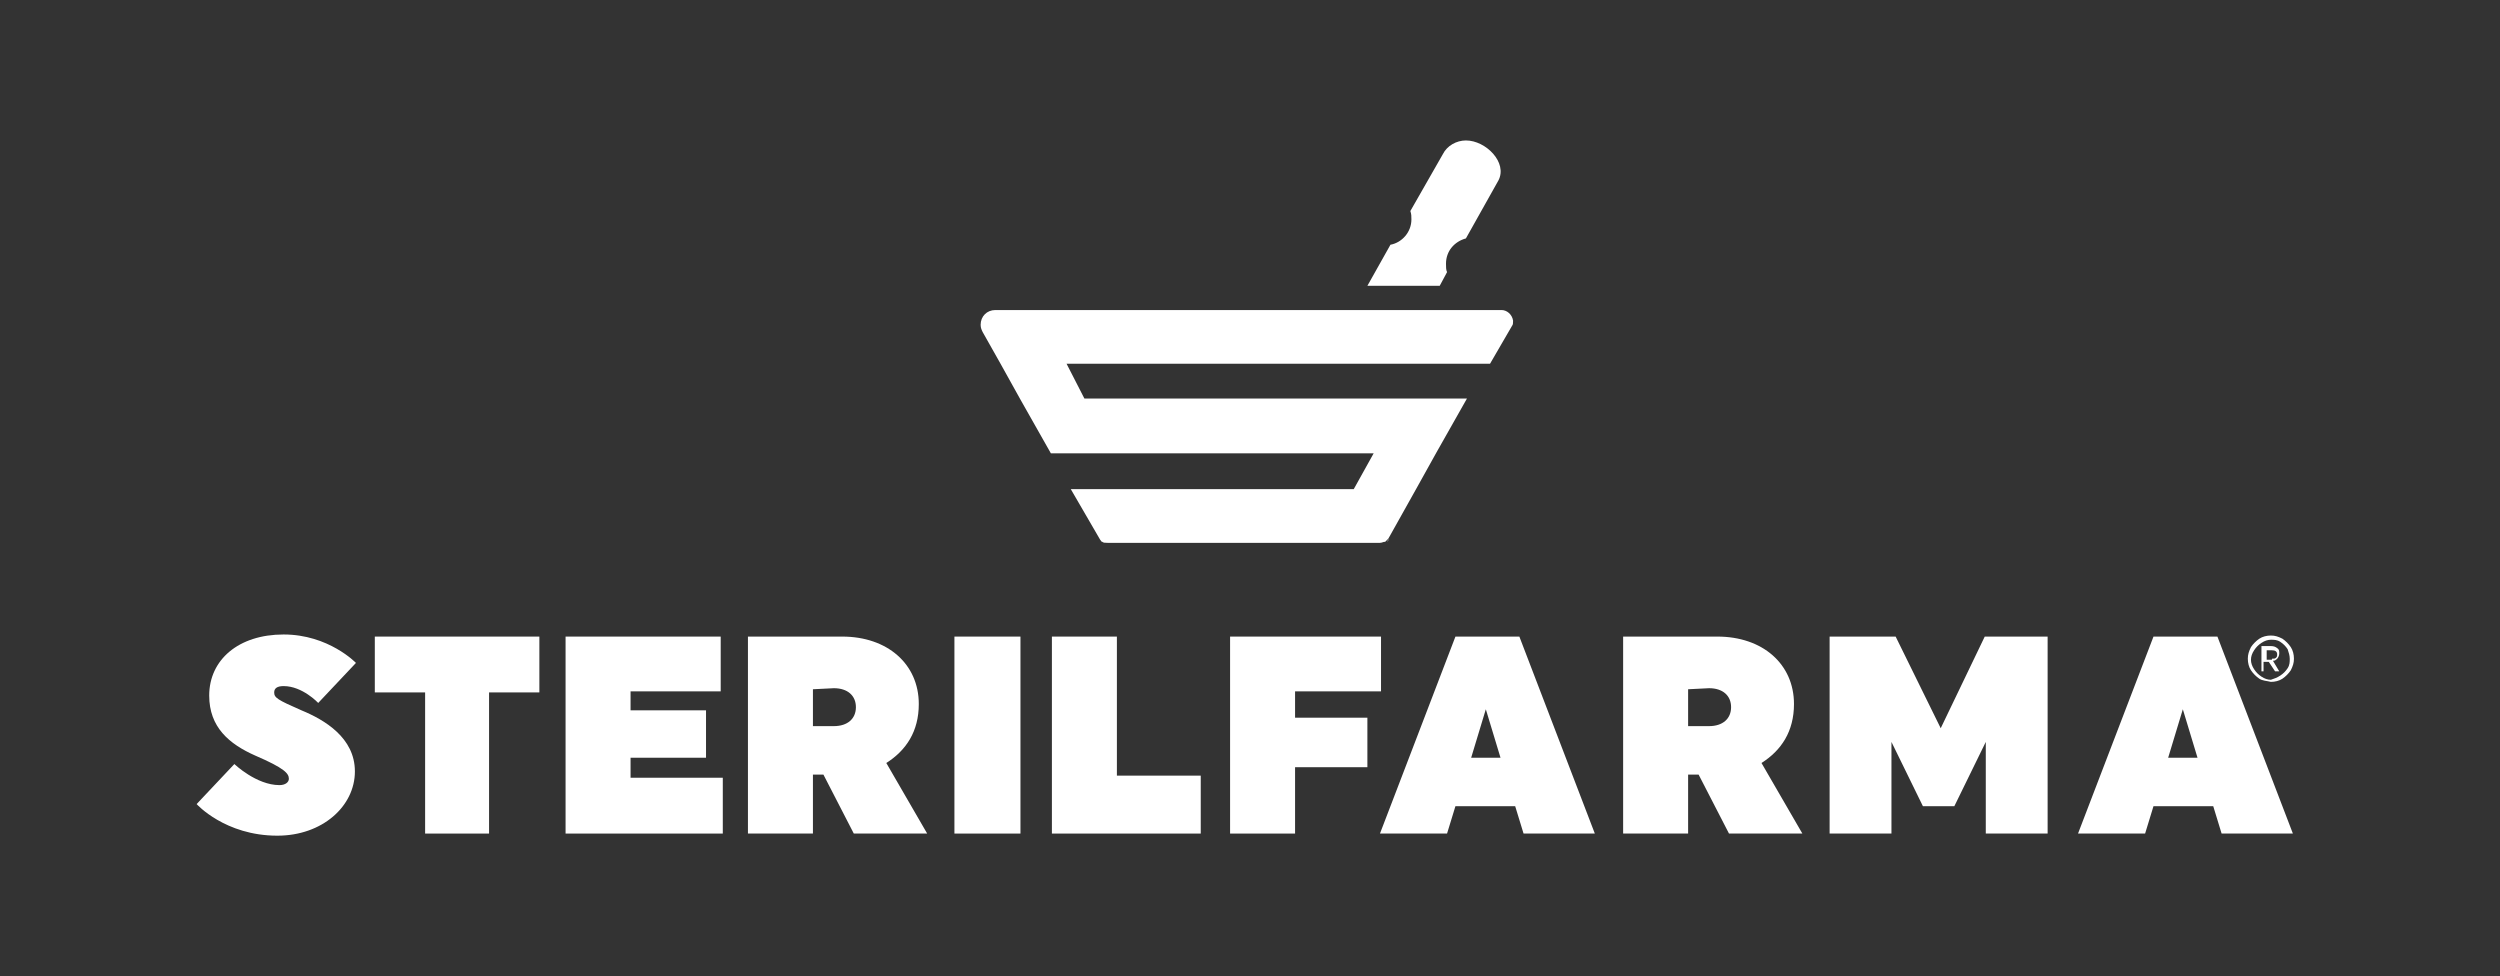
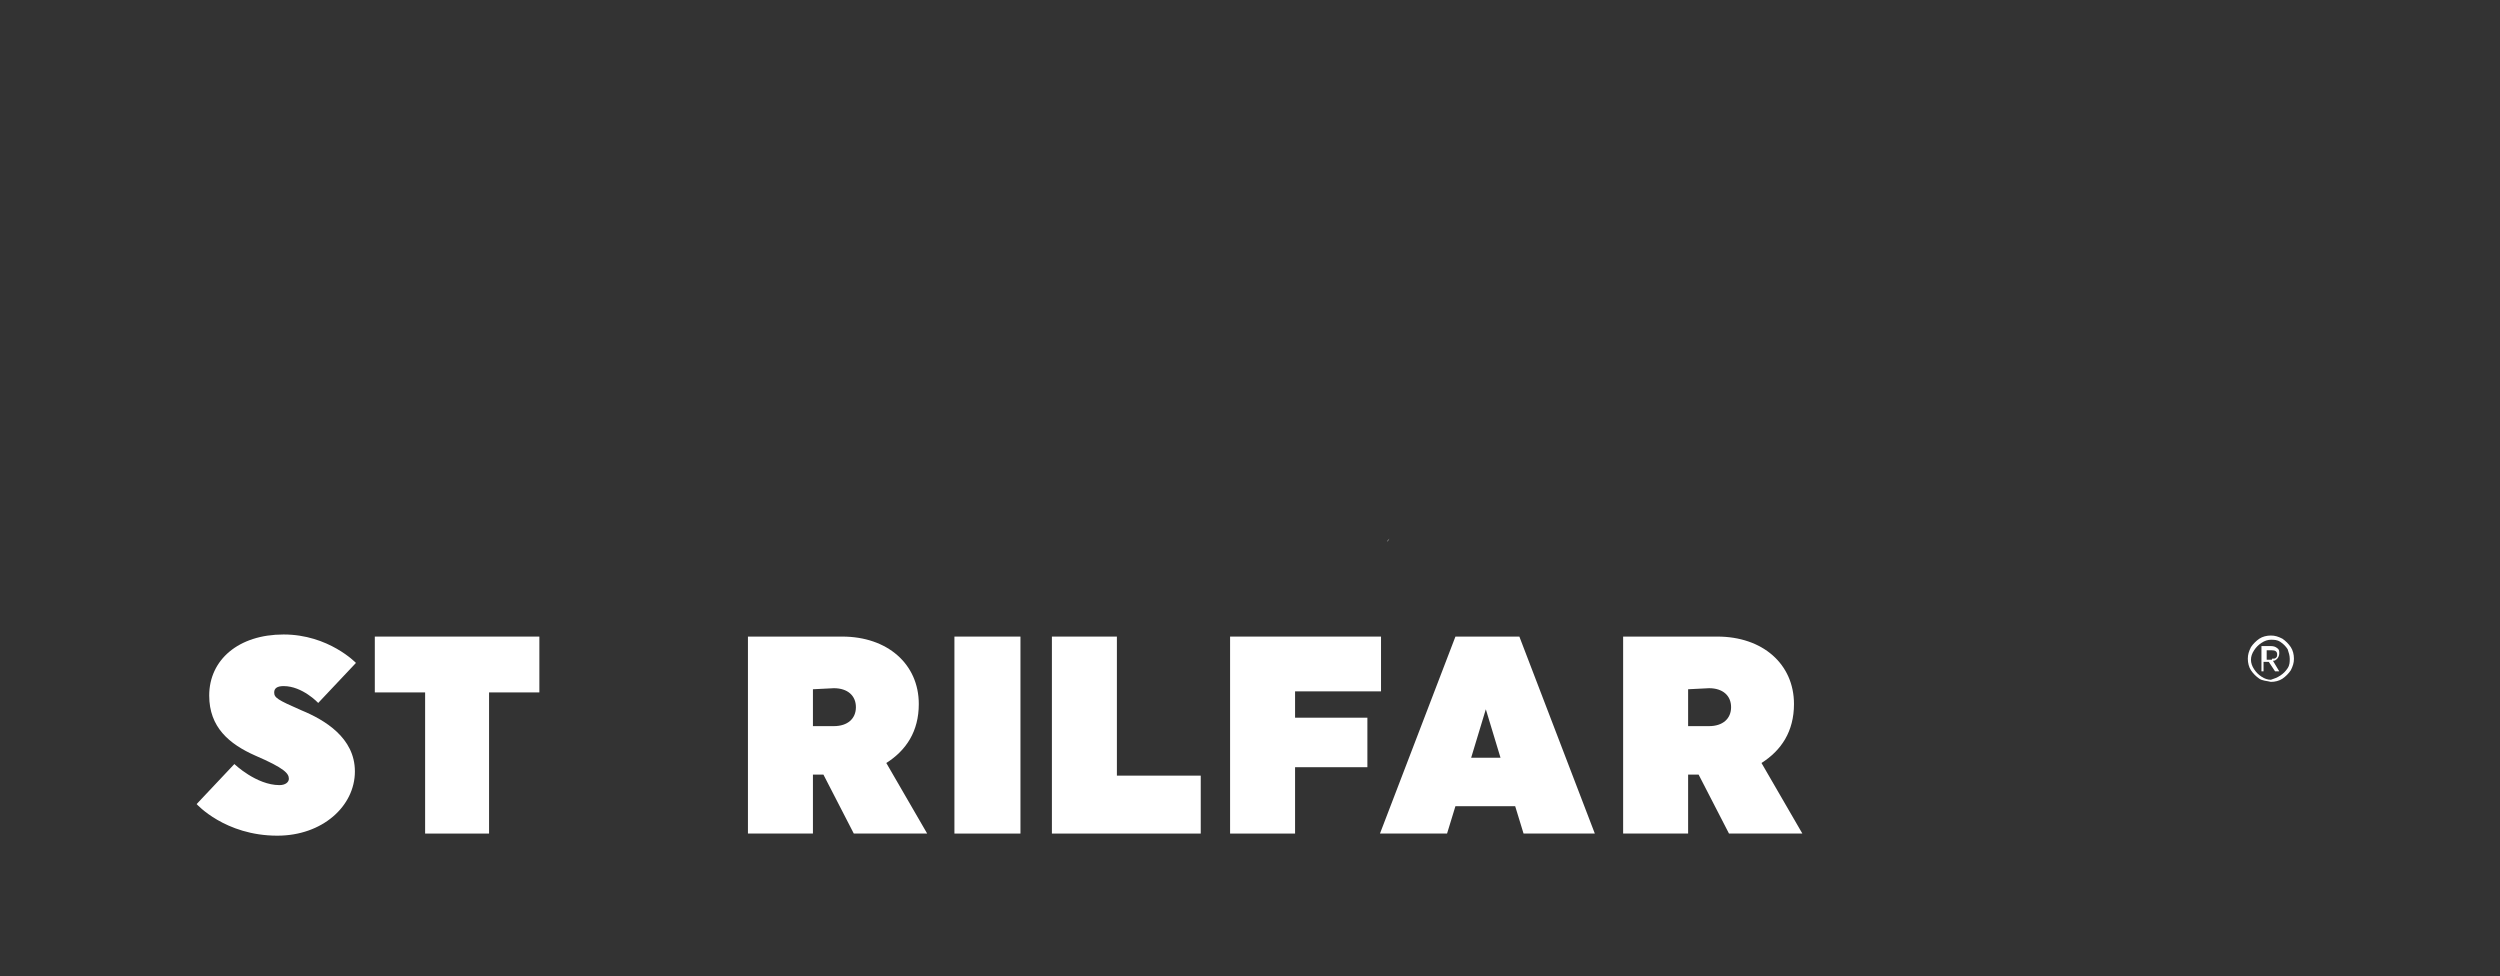
<svg xmlns="http://www.w3.org/2000/svg" width="356px" height="139px" viewBox="0 0 356 139" version="1.1">
  <rect x="0" y="0" width="356" height="139" fill="#333333" stroke="none" />
  <title>logo negative</title>
  <desc>Created with Sketch.</desc>
  <g id="logo-negative" stroke="none" stroke-width="1" fill="none" fill-rule="evenodd">
    <g id="logo" transform="translate(28, 20)" fill="#FFFFFF" fill-rule="nonzero">
      <path d="M169.552,57.15 L169.552,57.15 C169.552,57 169.701,56.85 169.851,56.7 L169.552,57.15 Z" id="Path" />
-       <path d="M185.821,24.15 L178.955,24.15 L170.299,24.15 L128.209,24.15 L119.552,24.15 L113.731,24.15 C112.537,24.15 111.642,25.05 111.642,26.25 C111.642,26.7 111.791,27 111.94,27.3 L114.478,31.8 L117.313,36.9 L121.642,44.55 L131.045,44.55 L134.478,44.55 L164.179,44.55 L167.612,44.55 L164.776,49.65 L162.687,49.65 L135.97,49.65 L133.881,49.65 L124.478,49.65 L128.657,56.85 C128.806,57 128.806,57.15 128.955,57.15 C129.104,57.3 129.403,57.3 129.701,57.3 L129.701,57.3 L138.209,57.3 L138.209,57.3 L160,57.3 L160,57.3 L168.507,57.3 C168.806,57.3 168.955,57.15 169.254,57.15 C169.403,57 169.552,56.85 169.701,56.7 L169.701,56.7 L173.731,49.5 L176.567,44.4 L180.896,36.75 L171.493,36.75 L166.119,36.75 L131.791,36.75 L126.418,36.75 L123.881,31.8 L130.597,31.8 L168.06,31.8 L174.776,31.8 L184.179,31.8 L187.313,26.4 L187.313,26.4 C187.463,26.25 187.463,25.95 187.463,25.65 C187.313,24.75 186.567,24.15 185.821,24.15" id="Path" />
-       <path d="M180.746,0 C179.403,0 178.06,0.75 177.463,1.95 L172.836,10.05 C172.985,10.5 172.985,10.8 172.985,11.25 C172.985,13.05 171.642,14.55 170,14.85 L166.716,20.7 L168.06,20.7 L177.015,20.7 L177.015,20.7 L178.06,18.75 C177.91,18.45 177.91,18 177.91,17.55 C177.91,15.75 179.104,14.4 180.746,13.95 L185.373,5.7 C186.716,3.15 183.582,0 180.746,0" id="Path" />
      <path d="M22.537,89.85 C22.537,94.8 17.91,99 11.493,99 C4.03,99 3.55271368e-15,94.5 3.55271368e-15,94.5 L5.373,88.8 C5.373,88.8 8.507,91.8 11.791,91.8 C12.687,91.8 13.134,91.35 13.134,90.9 C13.134,90.15 12.537,89.4 8.358,87.6 C4.627,85.95 1.791,83.55 1.791,79.05 C1.791,73.95 5.97,70.35 12.388,70.35 C18.806,70.35 22.687,74.4 22.687,74.4 L17.313,80.1 C17.313,80.1 15.075,77.7 12.388,77.7 C11.493,77.7 11.045,78 11.045,78.6 C11.045,79.35 11.493,79.65 14.925,81.15 C18.209,82.5 22.537,85.05 22.537,89.85" id="Path" />
      <polygon id="Path" points="41.642 78.6 41.642 98.7 32.537 98.7 32.537 78.6 25.373 78.6 25.373 70.65 48.806 70.65 48.806 78.6" />
-       <polygon id="Path" points="52.537 98.7 52.537 70.65 74.627 70.65 74.627 78.45 61.791 78.45 61.791 81.15 72.537 81.15 72.537 87.9 61.791 87.9 61.791 90.75 74.925 90.75 74.925 98.7" />
      <path d="M78.507,70.65 L91.94,70.65 C98.358,70.65 102.836,74.55 102.836,80.25 C102.836,84.15 101.045,86.85 98.209,88.65 L104.03,98.7 L93.582,98.7 L89.254,90.3 L87.761,90.3 L87.761,98.7 L78.507,98.7 C78.507,98.7 78.507,70.65 78.507,70.65 Z M87.761,78.15 L87.761,83.4 L90.746,83.4 C92.687,83.4 93.881,82.35 93.881,80.7 C93.881,79.05 92.687,78 90.746,78 L87.761,78.15 L87.761,78.15 Z" id="Shape" />
      <rect id="Rectangle" x="107.91" y="70.65" width="9.403" height="28.05" />
      <polygon id="Path" points="121.791 98.7 121.791 70.65 131.045 70.65 131.045 90.45 142.985 90.45 142.985 98.7" />
      <polygon id="Path" points="156.418 89.25 156.418 98.7 147.164 98.7 147.164 70.65 168.657 70.65 168.657 78.45 156.418 78.45 156.418 82.2 166.716 82.2 166.716 89.25" />
      <path d="M199.104,98.7 L188.955,98.7 L187.761,94.8 L179.254,94.8 L178.06,98.7 L168.507,98.7 L179.254,70.65 L188.358,70.65 L199.104,98.7 Z M181.493,87.9 L185.672,87.9 L183.582,81 L181.493,87.9 Z" id="Shape" />
      <path d="M203.134,70.65 L216.567,70.65 C222.985,70.65 227.463,74.55 227.463,80.25 C227.463,84.15 225.672,86.85 222.836,88.65 L228.657,98.7 L218.209,98.7 L213.881,90.3 L212.388,90.3 L212.388,98.7 L203.134,98.7 L203.134,70.65 L203.134,70.65 Z M212.388,78.15 L212.388,83.4 L215.373,83.4 C217.313,83.4 218.507,82.35 218.507,80.7 C218.507,79.05 217.313,78 215.373,78 L212.388,78.15 L212.388,78.15 Z" id="Shape" />
-       <polygon id="Path" points="241.343 85.65 241.343 98.7 232.537 98.7 232.537 70.65 241.94 70.65 248.358 83.7 254.627 70.65 263.582 70.65 263.582 98.7 254.776 98.7 254.776 85.65 250.299 94.8 245.821 94.8" />
-       <path d="M298.507,98.7 L288.358,98.7 L287.164,94.8 L278.657,94.8 L277.463,98.7 L267.91,98.7 L278.657,70.65 L287.761,70.65 L298.507,98.7 Z M280.746,87.9 L284.925,87.9 L282.836,81 L280.746,87.9 Z" id="Shape" />
      <path d="M293.731,76.65 C293.284,76.35 292.836,75.9 292.537,75.45 C292.239,75 292.09,74.4 292.09,73.8 C292.09,73.2 292.239,72.75 292.537,72.15 C292.836,71.7 293.284,71.25 293.731,70.95 C294.179,70.65 294.776,70.5 295.373,70.5 C295.97,70.5 296.418,70.65 297.015,70.95 C297.463,71.25 297.91,71.7 298.209,72.15 C298.507,72.6 298.657,73.2 298.657,73.8 C298.657,74.4 298.507,74.85 298.209,75.45 C297.91,75.9 297.463,76.35 297.015,76.65 C296.567,76.95 295.97,77.1 295.373,77.1 C294.776,76.95 294.179,76.95 293.731,76.65 M296.716,76.2 C297.164,75.9 297.463,75.6 297.761,75.15 C298.06,74.7 298.06,74.25 298.06,73.8 C298.06,73.35 297.91,72.9 297.761,72.45 C297.463,72 297.164,71.7 296.716,71.4 C296.269,71.1 295.821,71.1 295.373,71.1 C294.925,71.1 294.478,71.25 294.03,71.55 C293.582,71.85 293.284,72.15 292.985,72.6 C292.687,73.05 292.537,73.5 292.537,73.95 C292.537,74.4 292.687,74.85 292.985,75.3 C293.284,75.75 293.582,76.05 294.03,76.35 C294.478,76.65 294.925,76.8 295.373,76.8 C295.821,76.65 296.269,76.5 296.716,76.2 M294.03,72 L295.373,72 C295.821,72 296.119,72.15 296.269,72.3 C296.567,72.45 296.567,72.75 296.567,73.05 C296.567,73.35 296.418,73.65 296.269,73.8 C296.119,73.95 295.97,74.1 295.672,74.1 L296.567,75.6 L295.97,75.6 L295.075,74.25 L294.328,74.25 L294.328,75.6 L294.03,75.6 L294.03,72 Z M295.522,73.8 C295.821,73.8 295.97,73.8 296.119,73.65 C296.269,73.5 296.269,73.35 296.269,73.2 C296.269,72.75 295.97,72.6 295.522,72.6 L294.776,72.6 L294.776,73.95 L295.522,73.95 L295.522,73.8 Z" id="Shape" />
    </g>
  </g>
</svg>